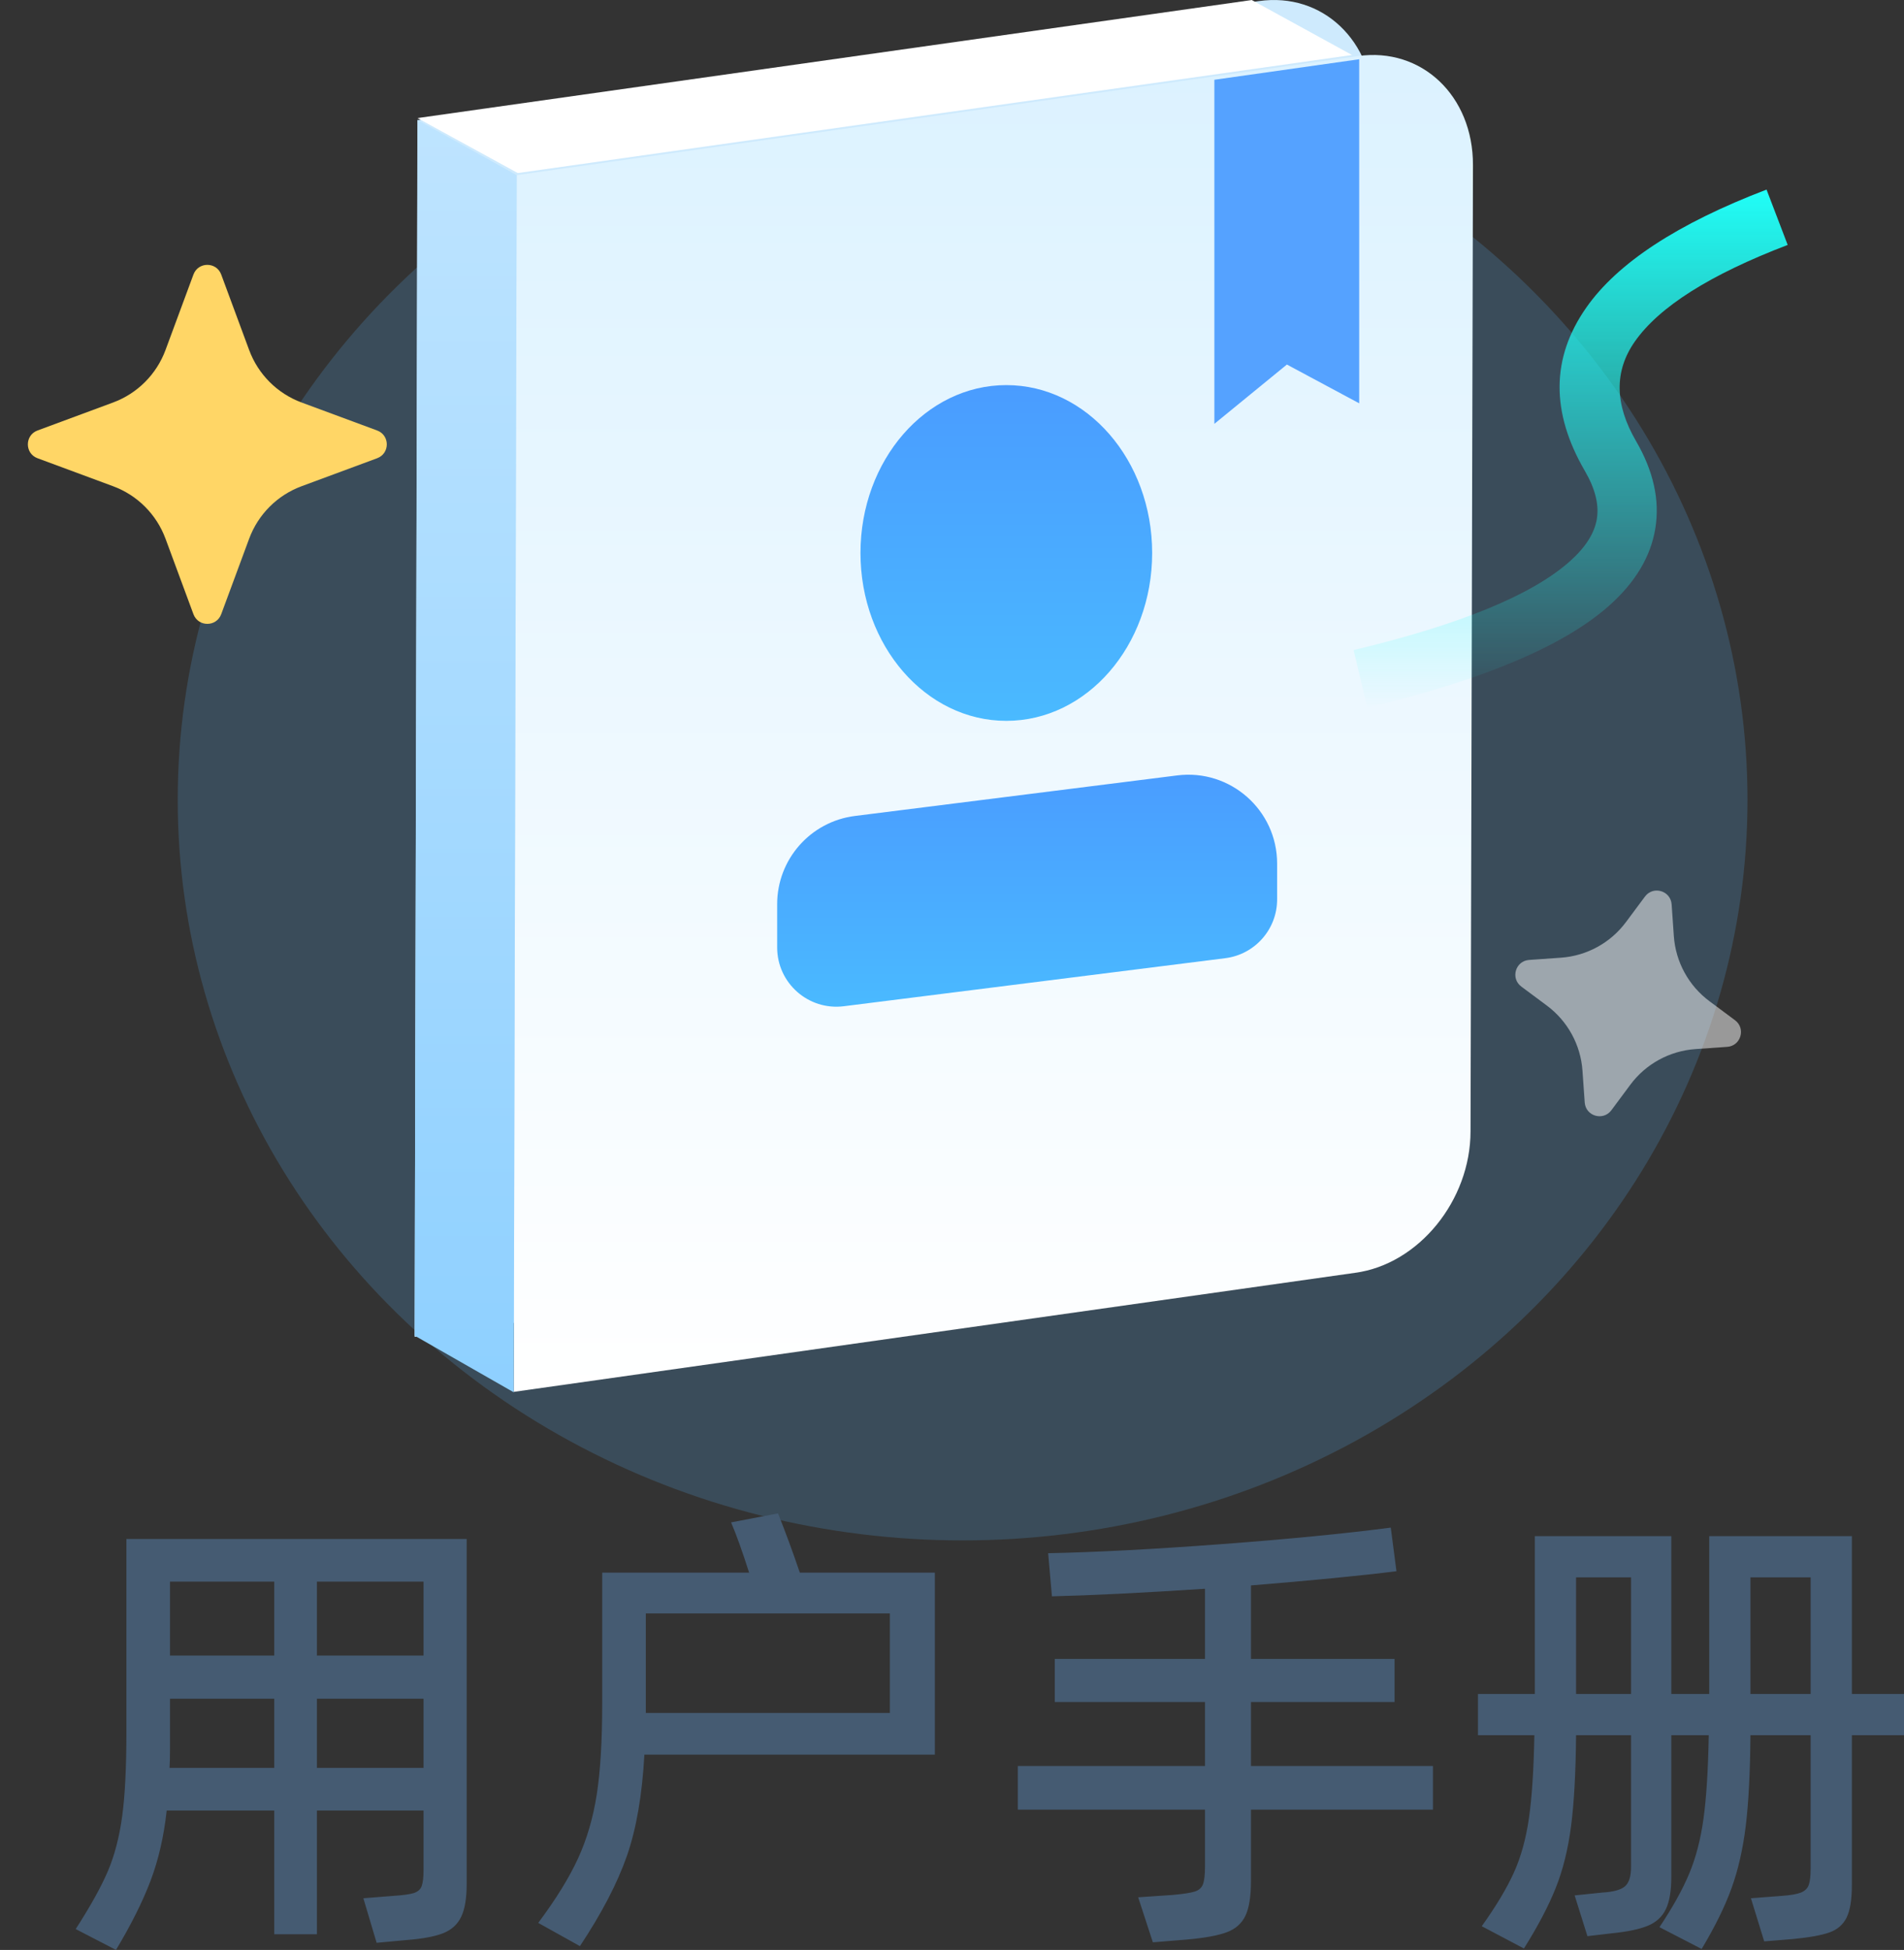
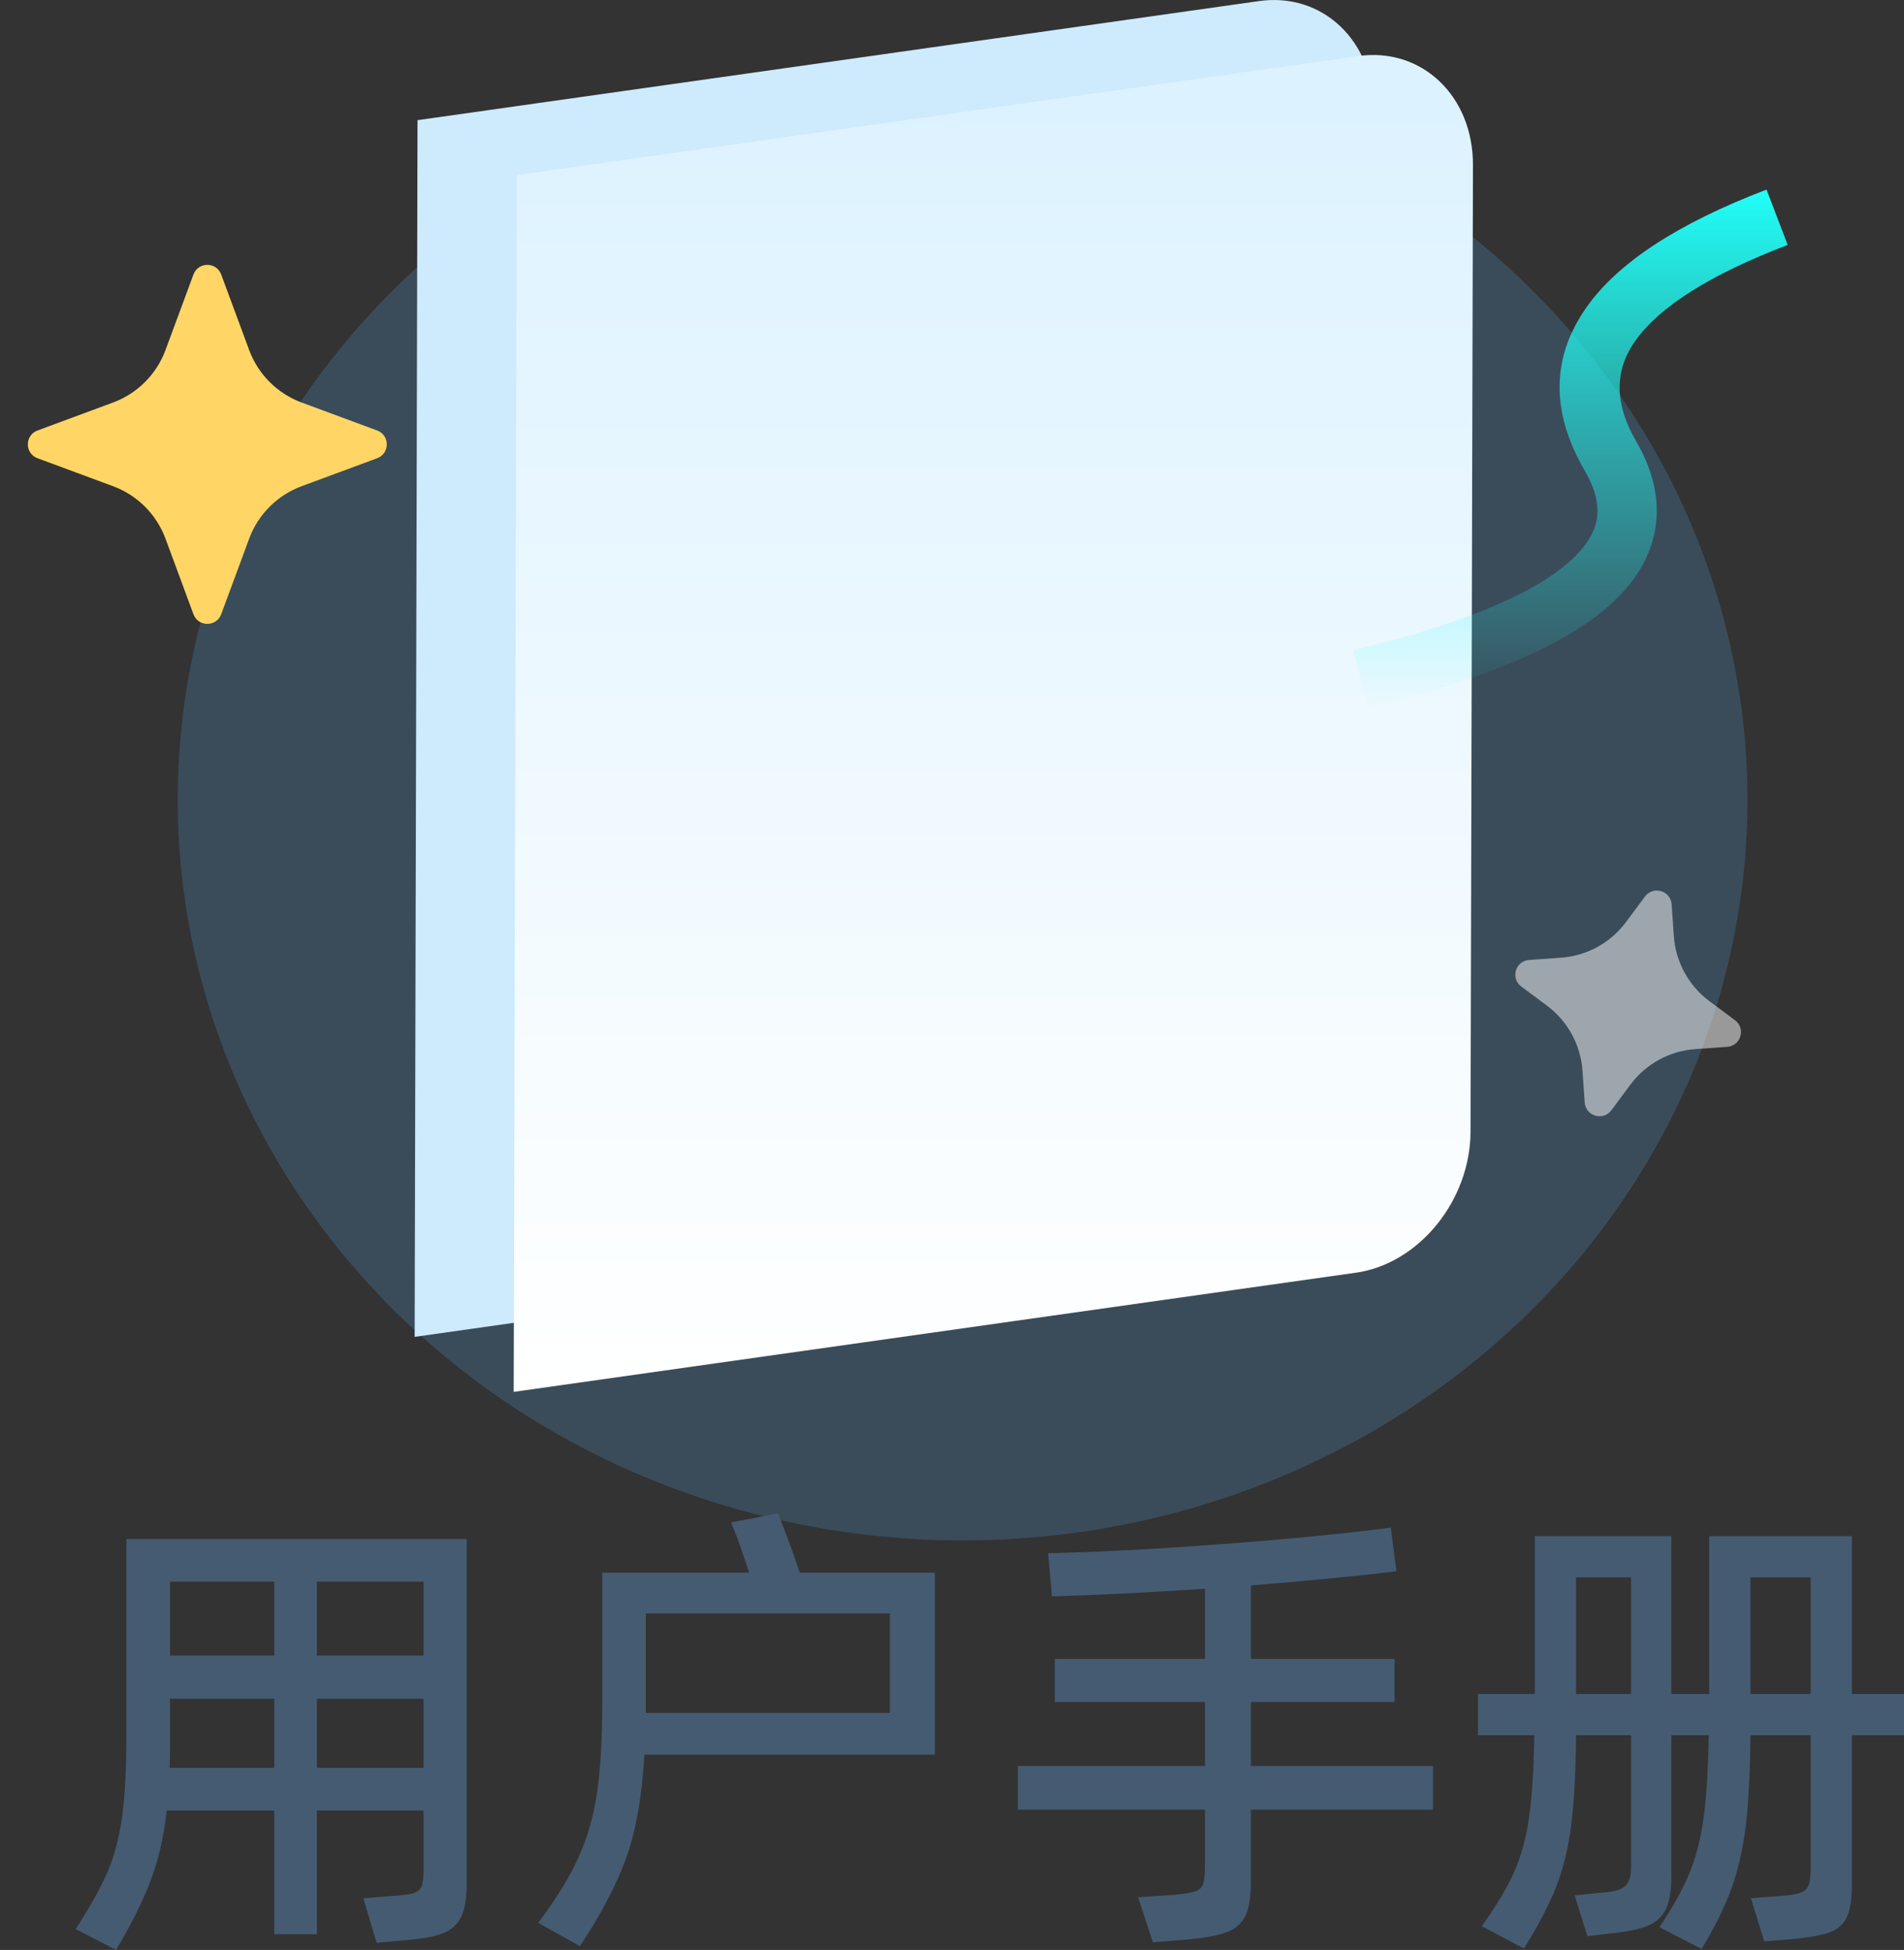
<svg xmlns="http://www.w3.org/2000/svg" fill="none" version="1.1" width="64.284" height="65.825" viewBox="0 0 64.284 65.825">
  <rect x="0" y="0" width="64.284" height="65.825" fill="#333333" stroke="none" />
  <defs>
    <linearGradient x1="0.5" y1="0" x2="0.5" y2="1" id="master_svg0_8055_026006">
      <stop offset="2.143%" stop-color="#DCF2FF" stop-opacity="1" />
      <stop offset="100%" stop-color="#FFFFFF" stop-opacity="1" />
    </linearGradient>
    <linearGradient x1="0.5" y1="0" x2="0.5" y2="1" id="master_svg1_8055_024852">
      <stop offset="0%" stop-color="#BEE4FF" stop-opacity="1" />
      <stop offset="100%" stop-color="#8ED0FF" stop-opacity="1" />
    </linearGradient>
    <linearGradient x1="0.5" y1="0" x2="0.5" y2="1" id="master_svg2_8055_026611">
      <stop offset="0%" stop-color="#4A9CFF" stop-opacity="1" />
      <stop offset="100%" stop-color="#4ABAFF" stop-opacity="1" />
    </linearGradient>
    <linearGradient x1="0.5" y1="0" x2="0.5" y2="1" id="master_svg3_8055_026611">
      <stop offset="0%" stop-color="#4A9CFF" stop-opacity="1" />
      <stop offset="100%" stop-color="#4ABAFF" stop-opacity="1" />
    </linearGradient>
    <linearGradient x1="0.5" y1="0" x2="0.5" y2="1" id="master_svg4_8055_026459">
      <stop offset="0%" stop-color="#21FFF8" stop-opacity="1" />
      <stop offset="100%" stop-color="#21FFF8" stop-opacity="0" />
    </linearGradient>
  </defs>
  <g>
    <g style="opacity:0.2;">
      <ellipse cx="32.5" cy="27" rx="26.5" ry="25" fill="#57B1F3" fill-opacity="1" />
    </g>
    <g>
      <g>
        <path d="M42.503,0.037C44.647,-0.27,46.386,1.377,46.383,3.712L46.301,36.332C46.301,38.667,44.551,40.822,42.407,41.11L14,45.129L14.097,4.056L42.503,0.037Z" fill="#CEEAFD" fill-opacity="1" />
      </g>
      <g />
      <g>
-         <path d="M17.482,5.842L14.094,3.986L42.263,0.001L45.648,1.857L17.482,5.842Z" fill="#FFFFFF" fill-opacity="1" />
-       </g>
+         </g>
      <g>
        <path d="M45.852,1.893C47.996,1.587,49.735,3.233,49.731,5.568L49.649,38.188C49.649,40.523,47.899,42.679,45.751,42.967L17.344,46.986L17.445,5.912L45.852,1.893Z" fill="url(#master_svg0_8055_026006)" fill-opacity="1" />
      </g>
      <g>
-         <path d="M17.344,47L14,45.088L14.093,4.049L17.445,5.912L17.344,47Z" fill="url(#master_svg1_8055_024852)" fill-opacity="1" />
-       </g>
+         </g>
      <g>
-         <path d="M45.89,2L45.89,13.615L43.449,12.306L41,14.308L41,2.693L45.89,2Z" fill="#55A2FF" fill-opacity="1" />
-       </g>
+         </g>
      <g>
-         <ellipse cx="33.976" cy="18.667" rx="4.924" ry="5.667" fill="url(#master_svg2_8055_026611)" fill-opacity="1" />
-       </g>
+         </g>
      <g>
-         <path d="M26.239,31.983C26.239,33.187,27.294,34.118,28.489,33.968L41.369,32.346C42.369,32.22,43.119,31.37,43.119,30.362L43.119,29.152C43.119,27.346,41.536,25.95,39.745,26.176L28.864,27.545C27.364,27.734,26.239,29.01,26.239,30.522L26.239,31.983Z" fill="url(#master_svg3_8055_026611)" fill-opacity="1" />
-       </g>
+         </g>
      <g>
        <path d="M53.004,18.947Q51.082,20.66,45.701,21.945L46.165,23.89Q52.037,22.488,54.335,20.44Q55.655,19.264,55.888,17.84Q56.121,16.411,55.238,14.892Q54.152,13.025,55.193,11.534Q56.424,9.771,60.357,8.268L59.643,6.4Q55.136,8.122,53.553,10.389Q51.781,12.927,53.509,15.897Q54.032,16.796,53.914,17.517Q53.795,18.242,53.004,18.947Z" fill-rule="evenodd" fill="url(#master_svg4_8055_026459)" fill-opacity="1" />
      </g>
    </g>
    <g>
      <path d="M4.268,51.952L15.756,51.952L15.756,63.6Q15.756,64.32,15.572,64.704Q15.388,65.088,14.972,65.256Q14.556,65.424,13.756,65.488L12.716,65.584L12.268,64.08L13.276,64Q13.772,63.968,13.972,63.904Q14.172,63.84,14.236,63.672Q14.3,63.504,14.3,63.12L14.3,61.12L10.7,61.12L10.7,65.296L9.26,65.296L9.26,61.12L5.628,61.12Q5.484,62.432,5.084,63.488Q4.684,64.544,3.916,65.824L2.556,65.12Q3.308,63.952,3.644,63.16Q3.98,62.368,4.124,61.32Q4.268,60.272,4.268,58.448L4.268,51.952ZM9.26,55.888L9.26,53.392L5.74,53.392L5.74,55.888L9.26,55.888ZM10.7,55.888L14.3,55.888L14.3,53.392L10.7,53.392L10.7,55.888ZM9.26,59.68L9.26,57.344L5.74,57.344L5.74,58.992Q5.74,59.456,5.724,59.68L9.26,59.68ZM10.7,57.344L10.7,59.68L14.3,59.68L14.3,57.344L10.7,57.344ZM31.564,53.088L31.564,59.232L21.756,59.232Q21.644,61.28,21.164,62.656Q20.684,64.032,19.58,65.696L18.172,64.912Q19.068,63.712,19.516,62.736Q19.964,61.76,20.148,60.576Q20.332,59.392,20.332,57.52L20.332,53.088L25.292,53.088Q24.956,52.032,24.684,51.392L26.268,51.088Q26.652,52.048,27.004,53.088L31.564,53.088ZM21.804,57.824L30.044,57.824L30.044,54.464L21.804,54.464L21.804,57.744L21.804,57.824ZM48.38,59.616L48.38,61.088L42.236,61.088L42.236,63.488Q42.236,64.272,42.052,64.664Q41.868,65.056,41.428,65.224Q40.988,65.392,40.092,65.472L38.924,65.568L38.428,64.048L39.596,63.968Q40.124,63.92,40.332,63.856Q40.54,63.792,40.612,63.616Q40.684,63.44,40.684,62.992L40.684,61.088L34.364,61.088L34.364,59.616L40.684,59.616L40.684,57.456L35.612,57.456L35.612,56L40.684,56L40.684,53.632Q37.516,53.84,35.516,53.888L35.388,52.432Q37.788,52.384,41.212,52.128Q44.636,51.872,46.956,51.568L47.148,53.04Q45.372,53.264,42.236,53.52L42.236,56L47.084,56L47.084,57.456L42.236,57.456L42.236,59.616L48.38,59.616ZM64.284,57.184L64.284,58.576L62.524,58.576L62.524,63.632Q62.524,64.368,62.348,64.728Q62.172,65.088,61.772,65.232Q61.372,65.376,60.54,65.456L59.564,65.536L59.116,64.08L60.156,64Q60.604,63.968,60.804,63.888Q61.004,63.808,61.068,63.632Q61.132,63.456,61.132,63.072L61.132,58.576L59.1,58.576Q59.084,60.48,58.94,61.648Q58.796,62.816,58.46,63.744Q58.124,64.672,57.452,65.792L56.028,65.056Q56.7,64.048,57.036,63.24Q57.372,62.432,57.516,61.384Q57.66,60.336,57.692,58.576L56.428,58.576L56.428,63.36Q56.428,64.064,56.244,64.448Q56.06,64.832,55.636,65.008Q55.212,65.184,54.412,65.264L53.596,65.36L53.164,63.984L54.092,63.888Q54.652,63.856,54.86,63.68Q55.068,63.504,55.068,63.024L55.068,58.576L53.212,58.576Q53.196,60.464,53.044,61.64Q52.892,62.816,52.524,63.736Q52.156,64.656,51.452,65.776L50.028,65.024Q50.748,64.016,51.108,63.224Q51.468,62.432,51.62,61.384Q51.772,60.336,51.804,58.576L49.9,58.576L49.9,57.184L51.82,57.184L51.82,51.856L56.428,51.856L56.428,57.184L57.708,57.184L57.708,51.856L62.524,51.856L62.524,57.184L64.284,57.184ZM53.212,53.248L53.212,57.184L55.068,57.184L55.068,53.248L53.212,53.248ZM59.1,53.248L59.1,57.184L61.132,57.184L61.132,53.248L59.1,53.248Z" fill="#455B72" fill-opacity="1" />
    </g>
    <g>
      <path d="M1.267,14.532C0.832,14.693,0.832,15.308,1.267,15.469L3.816,16.413C4.637,16.716,5.284,17.364,5.588,18.185L6.531,20.733C6.692,21.169,7.308,21.169,7.469,20.733L8.412,18.185C8.716,17.364,9.363,16.716,10.184,16.413L12.733,15.469C13.168,15.308,13.168,14.693,12.733,14.532L10.184,13.588C9.363,13.285,8.716,12.637,8.412,11.816L7.469,9.268C7.308,8.832,6.692,8.832,6.531,9.268L5.588,11.816C5.284,12.637,4.637,13.285,3.816,13.588L1.267,14.532Z" fill="#FFD666" fill-opacity="1" />
    </g>
    <g transform="matrix(0.96,0.281,-0.281,0.96,9.913,-13.401)" style="opacity:0.5;">
      <path d="M52.888,32.234C52.452,32.395,52.452,33.01,52.888,33.171L53.894,33.544C54.715,33.848,55.362,34.495,55.666,35.316L56.039,36.322C56.2,36.758,56.815,36.758,56.977,36.322L57.349,35.316C57.653,34.495,58.3,33.848,59.121,33.544L60.128,33.171C60.563,33.01,60.563,32.395,60.128,32.234L59.121,31.861C58.3,31.557,57.653,30.91,57.349,30.089L56.977,29.083C56.815,28.647,56.2,28.647,56.039,29.083L55.666,30.089C55.362,30.91,54.715,31.557,53.894,31.861L52.888,32.234Z" fill="#FFFFFF" fill-opacity="1" />
    </g>
  </g>
</svg>